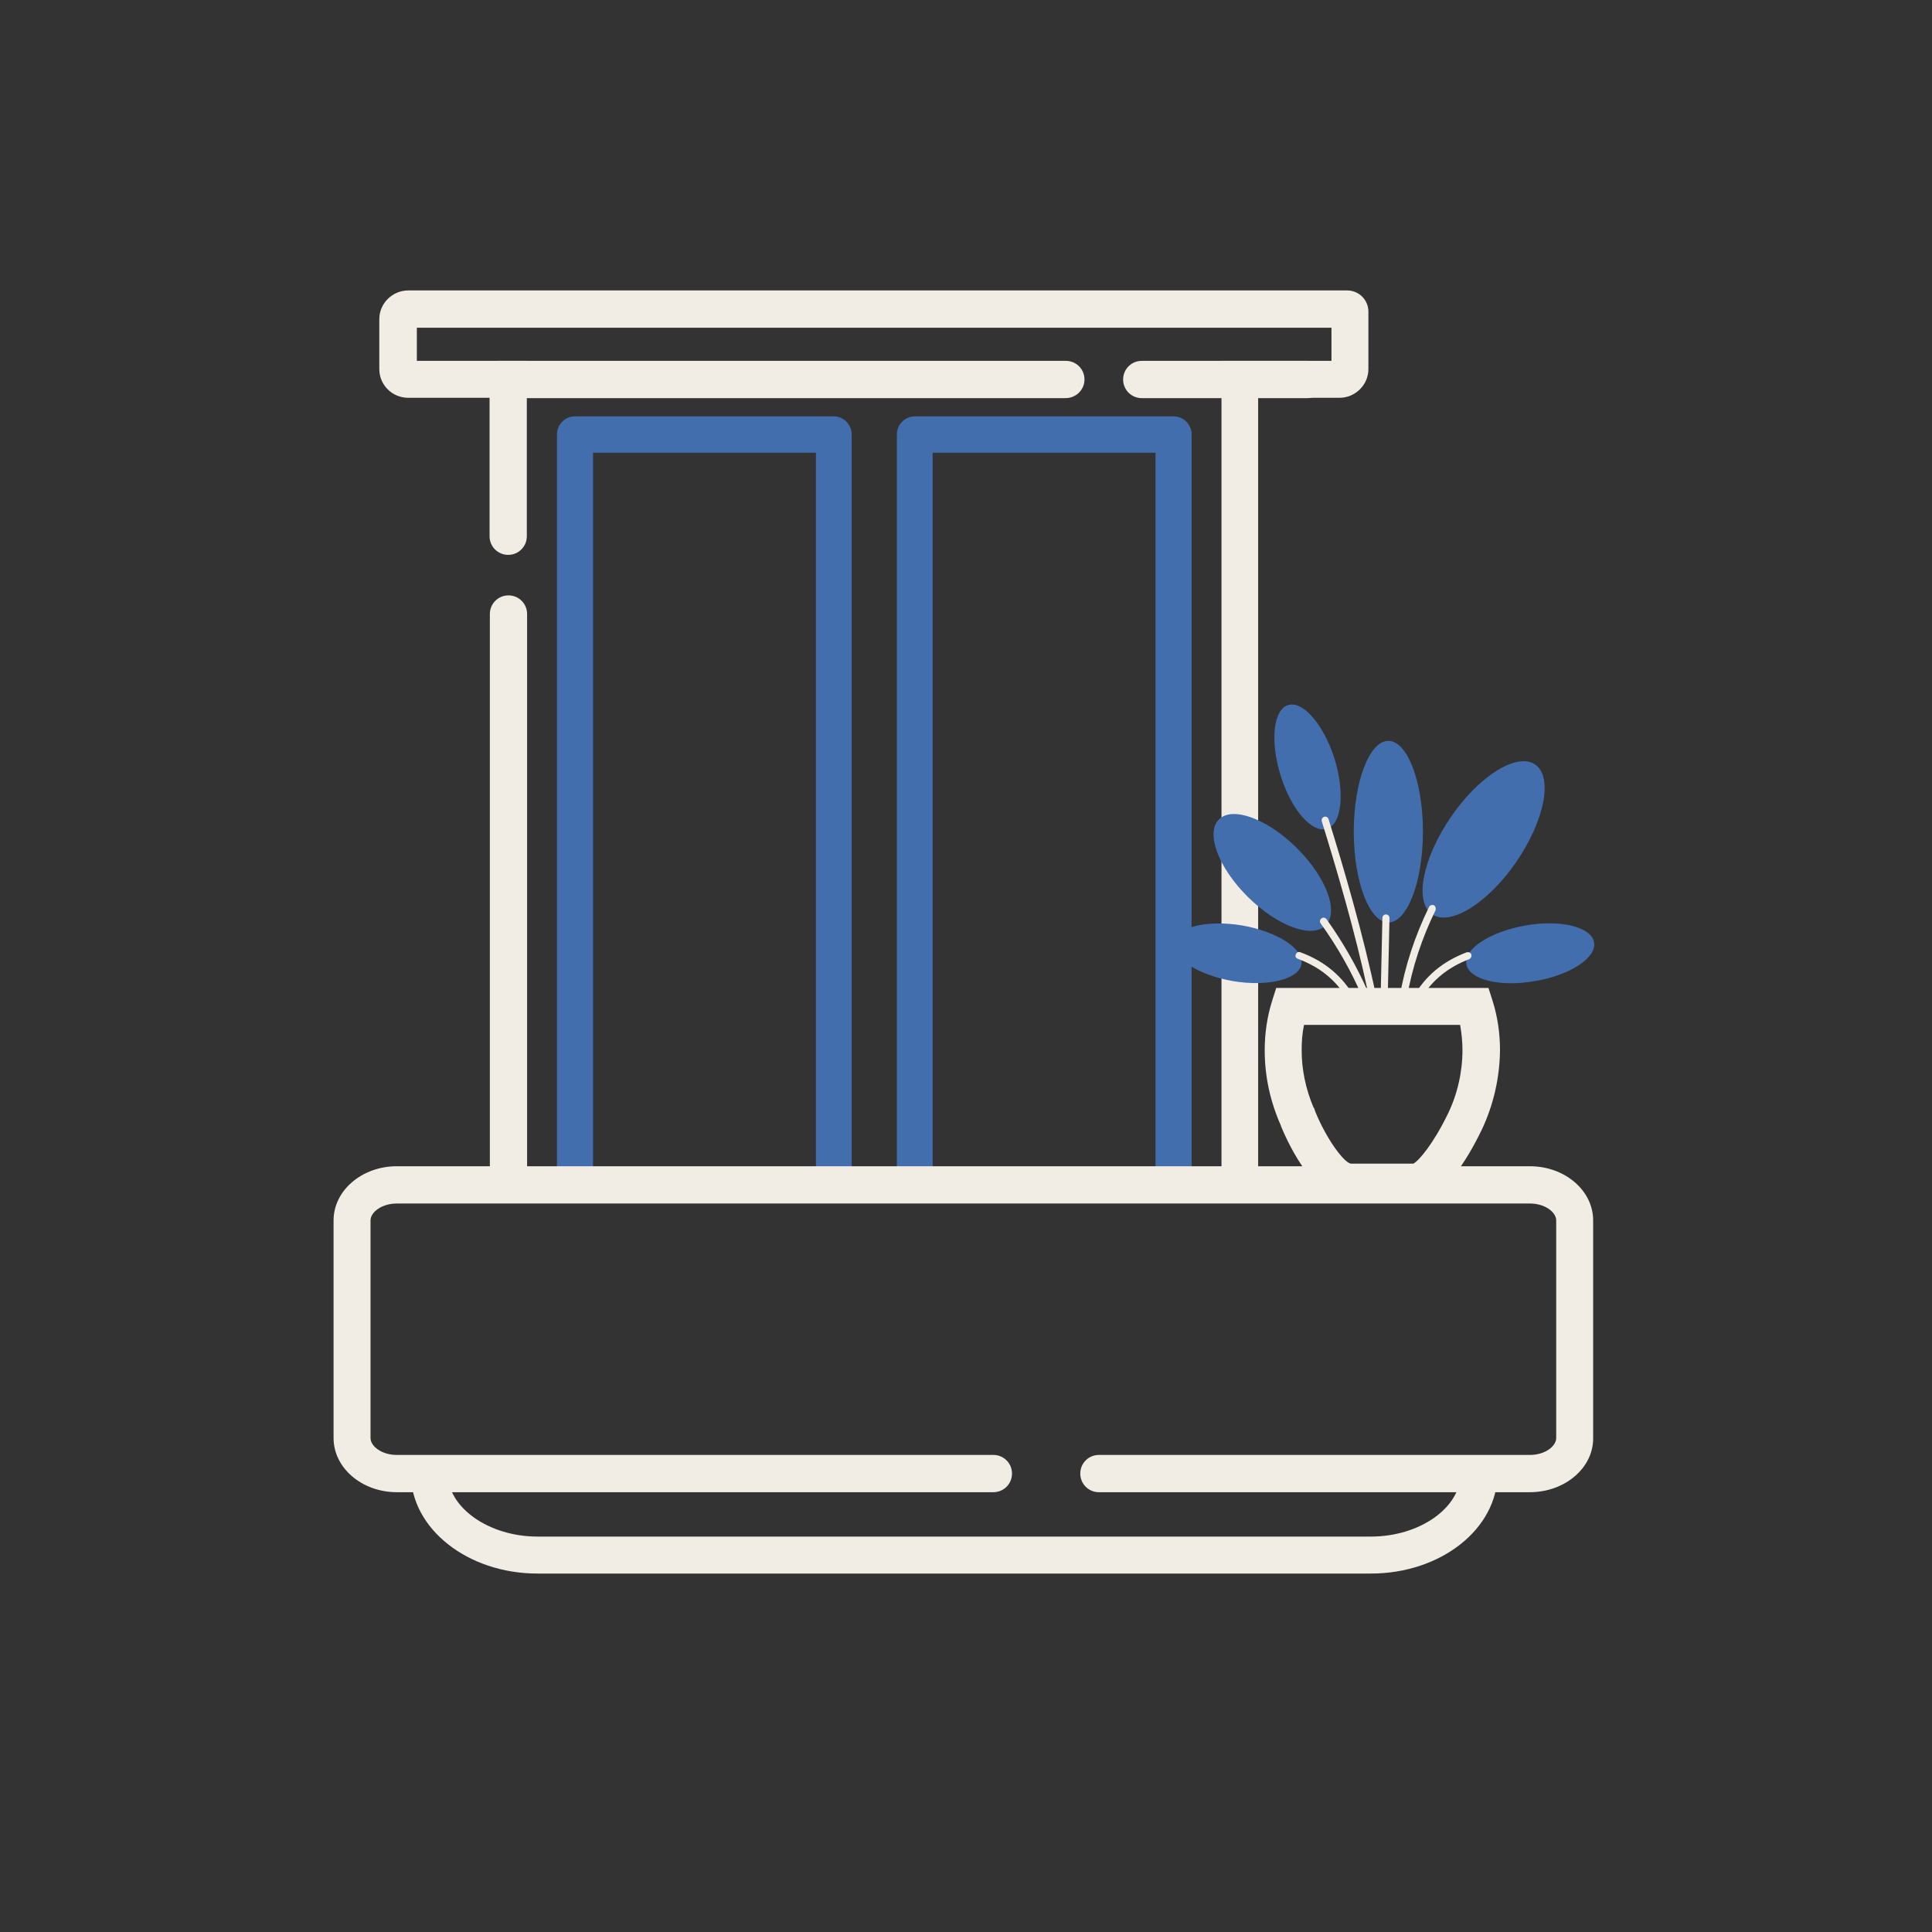
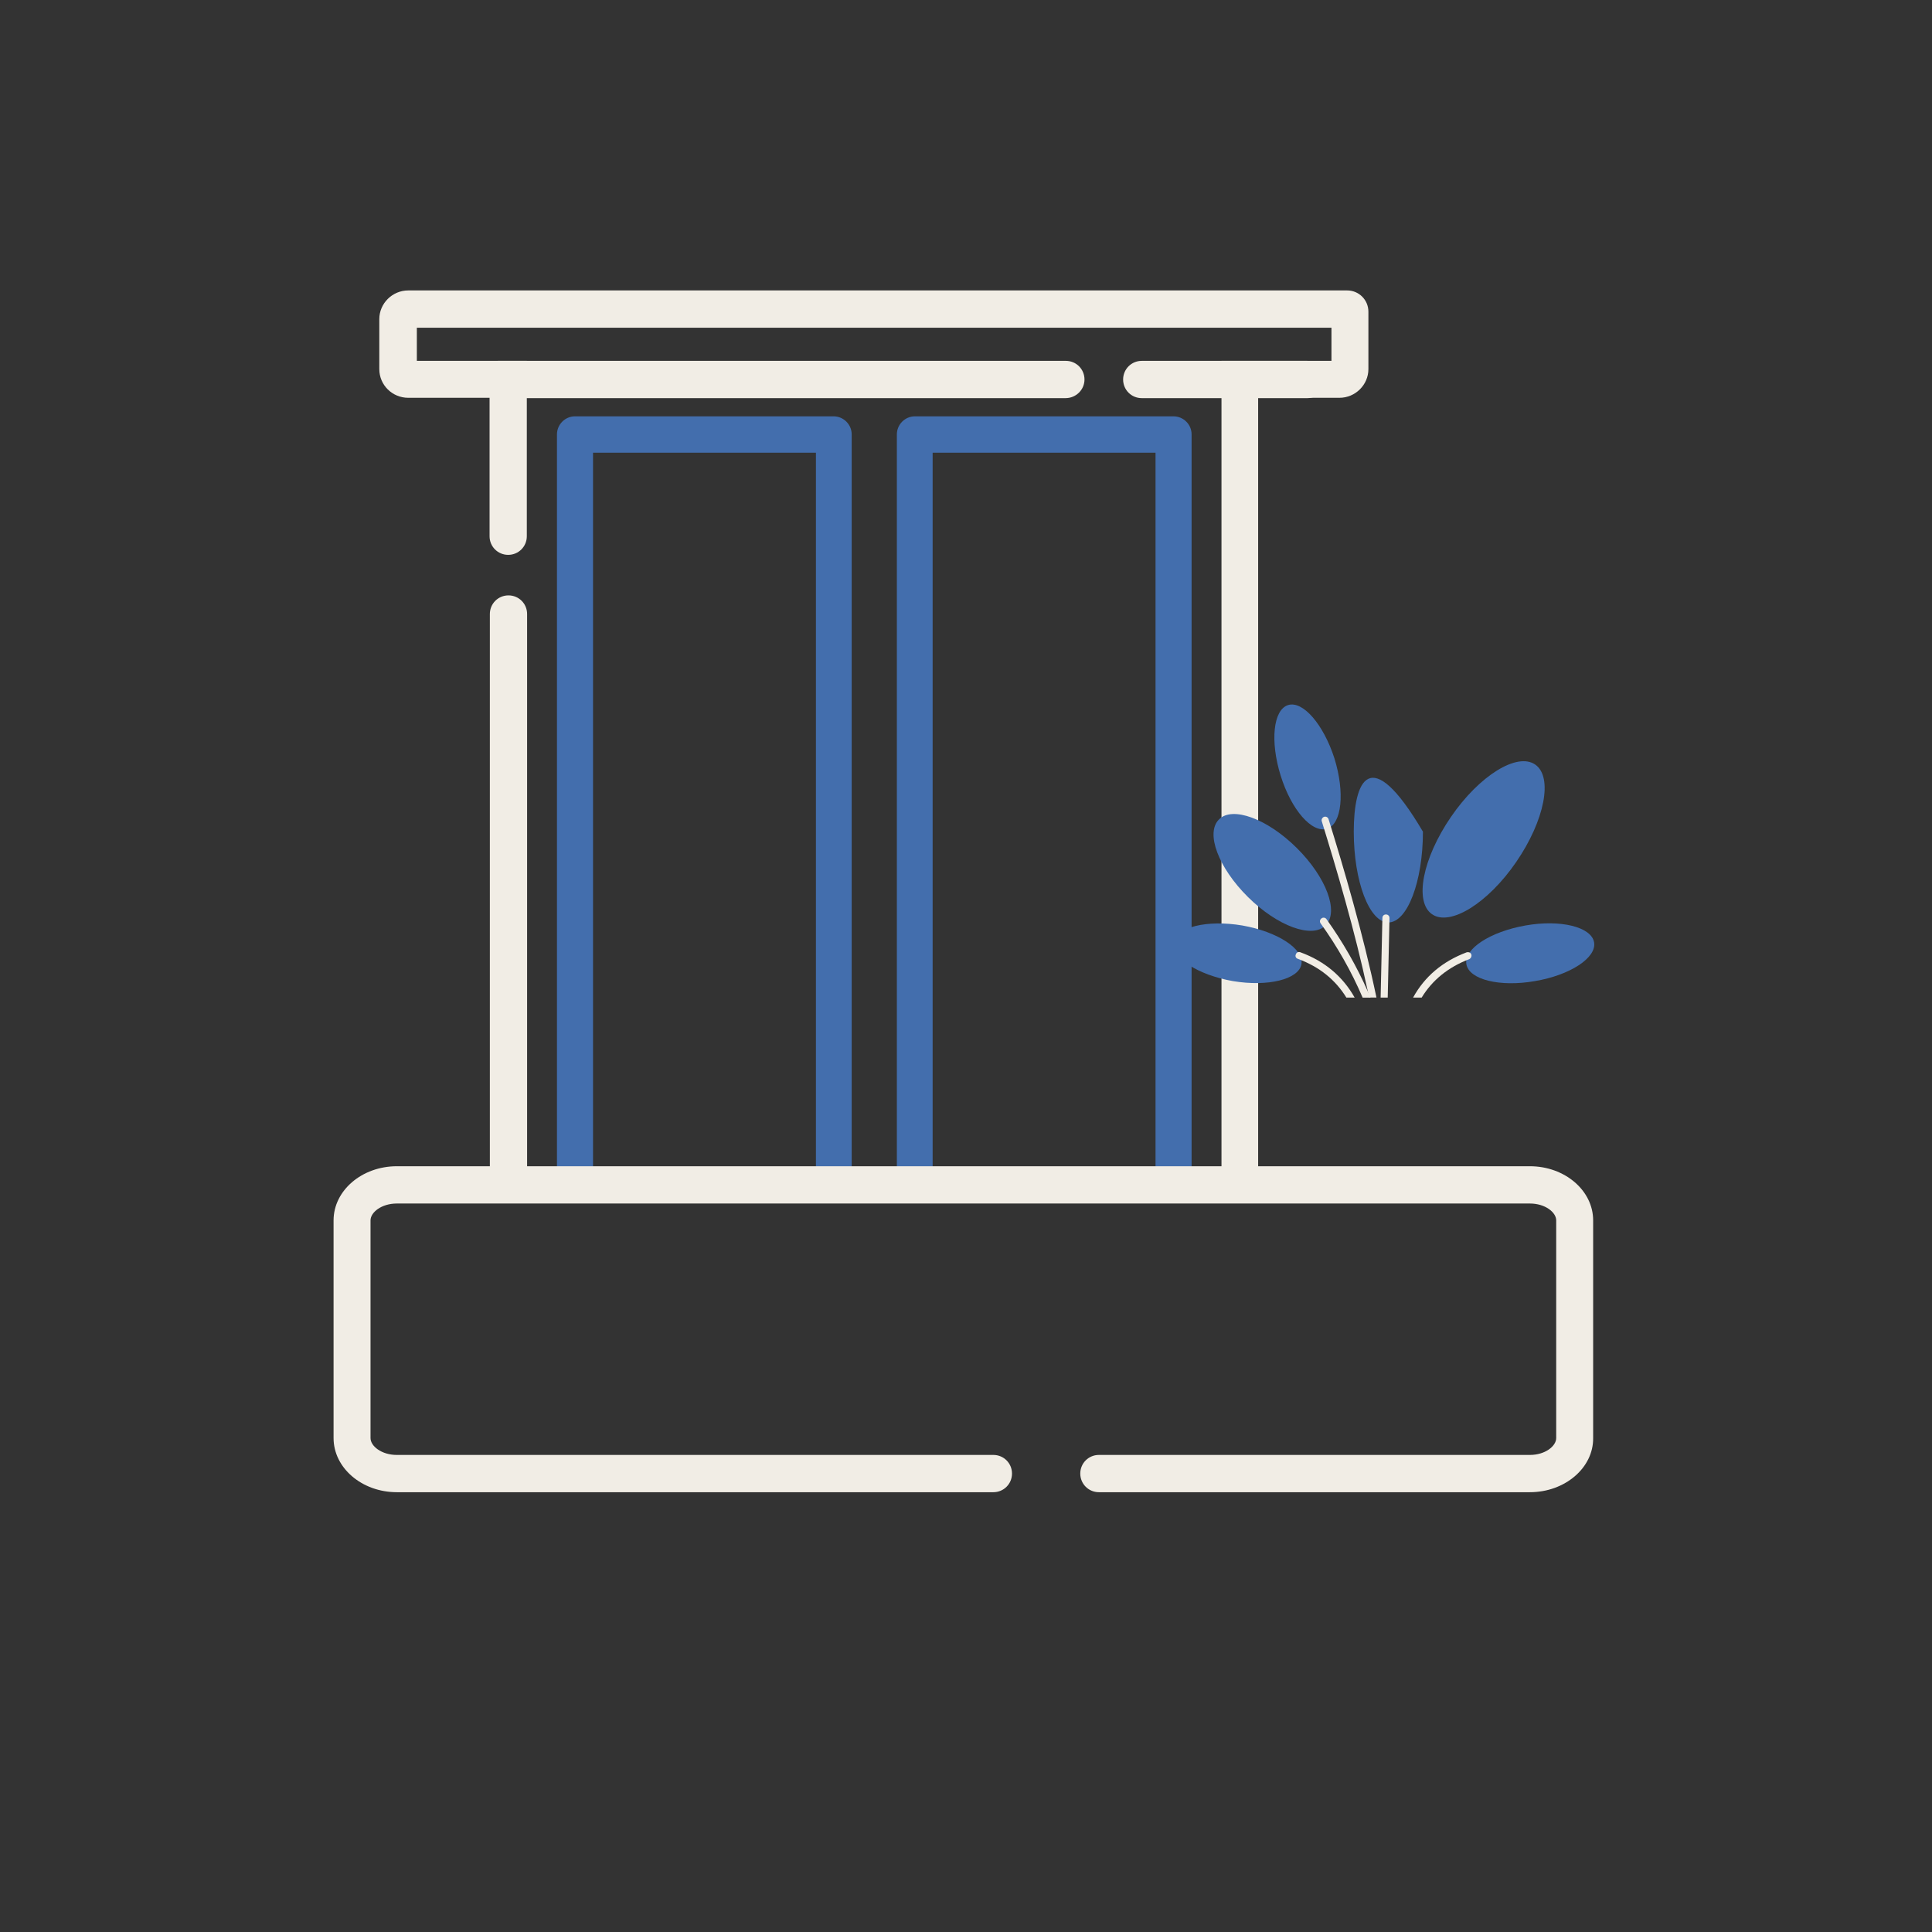
<svg xmlns="http://www.w3.org/2000/svg" width="180" height="180" viewBox="0 0 180 180" fill="none">
  <rect x="0" y="0" width="180" height="180" fill="#333333" stroke="none" />
  <path d="M115.538 111.248C114.575 111.248 113.803 110.476 113.803 109.512V33.617H124.049V30.531H38.837V33.617H49.082V49.959C49.082 50.924 48.311 51.695 47.347 51.695C46.383 51.695 45.612 50.924 45.612 49.959V37.062H38.038C36.551 37.062 35.339 35.877 35.339 34.389V29.732C35.339 28.271 36.551 27.059 38.038 27.059H125.508C126.61 27.059 127.491 27.941 127.491 29.043V34.389C127.491 35.85 126.279 37.062 124.792 37.062H117.218V109.512C117.274 110.476 116.502 111.248 115.538 111.248ZM47.374 111.248C46.41 111.248 45.639 110.476 45.639 109.512V57.207C45.639 56.242 46.41 55.471 47.374 55.471C48.338 55.471 49.109 56.242 49.109 57.207V109.512C49.082 110.476 48.311 111.248 47.374 111.248Z" fill="#F1EDE5" />
  <path d="M77.669 112.065H53.571C52.662 112.065 51.891 111.321 51.891 110.384V40.47C51.891 39.561 52.634 38.789 53.571 38.789H77.669C78.578 38.789 79.349 39.533 79.349 40.47V110.384C79.349 111.321 78.605 112.065 77.669 112.065ZM55.251 108.731H76.017V42.179H55.251V108.731Z" fill="#436EAD" />
  <path d="M109.338 112.065H85.239C84.331 112.065 83.559 111.321 83.559 110.384V40.47C83.559 39.561 84.303 38.789 85.239 38.789H109.338C110.247 38.789 111.018 39.533 111.018 40.47V110.384C111.018 111.321 110.274 112.065 109.338 112.065ZM86.892 108.731H107.658V42.179H86.892V108.731Z" fill="#436EAD" />
-   <path d="M127.731 146.604H50.066C43.566 146.604 38.278 142.415 38.278 137.289H41.721C41.721 140.458 45.549 143.159 50.066 143.159H127.731C132.248 143.159 136.076 140.486 136.076 137.289H139.519C139.519 142.442 134.231 146.604 127.731 146.604Z" fill="#F1EDE5" />
  <path d="M142.537 139.025H102.382C101.418 139.025 100.647 138.253 100.647 137.289C100.647 136.324 101.418 135.553 102.382 135.553H142.537C143.969 135.553 144.988 134.726 144.988 133.982V113.699C144.988 112.955 143.969 112.129 142.537 112.129H36.972C35.54 112.129 34.521 112.955 34.521 113.699V133.982C34.521 134.726 35.54 135.553 36.972 135.553H92.55C93.514 135.553 94.285 136.324 94.285 137.289C94.285 138.253 93.514 139.025 92.55 139.025H36.972C33.722 139.025 31.078 136.765 31.078 133.982V113.699C31.078 110.916 33.722 108.656 36.972 108.656H142.537C145.786 108.656 148.43 110.916 148.43 113.699V133.982C148.458 136.765 145.786 139.025 142.537 139.025Z" fill="#F1EDE5" />
  <path d="M99.276 37.093H46.398C45.434 37.093 44.663 36.322 44.663 35.357C44.663 34.393 45.434 33.621 46.398 33.621H99.304C100.268 33.621 101.039 34.393 101.039 35.357C101.039 36.322 100.24 37.093 99.276 37.093Z" fill="#F1EDE5" />
  <path d="M121.797 37.093H106.374C105.41 37.093 104.639 36.322 104.639 35.357C104.639 34.393 105.41 33.621 106.374 33.621H121.797C122.761 33.621 123.532 34.393 123.532 35.357C123.532 36.322 122.761 37.093 121.797 37.093Z" fill="#F1EDE5" />
-   <path d="M132.571 77.484C132.571 72.799 131.112 69.023 129.349 69.023C127.586 69.023 126.127 72.826 126.127 77.484C126.127 82.141 127.586 85.944 129.349 85.944C131.112 85.944 132.571 82.141 132.571 77.484Z" fill="#436EAD" />
+   <path d="M132.571 77.484C127.586 69.023 126.127 72.826 126.127 77.484C126.127 82.141 127.586 85.944 129.349 85.944C131.112 85.944 132.571 82.141 132.571 77.484Z" fill="#436EAD" />
  <path d="M123.636 77.212C125.013 76.77 125.316 73.849 124.325 70.653C123.306 67.484 121.378 65.251 120.001 65.692C118.624 66.133 118.321 69.054 119.312 72.251C120.304 75.448 122.232 77.652 123.636 77.212Z" fill="#436EAD" />
  <path d="M143.01 91.405C146.287 90.854 148.766 89.228 148.518 87.795C148.27 86.362 145.406 85.646 142.128 86.224C138.851 86.803 136.372 88.401 136.62 89.835C136.868 91.267 139.732 91.984 143.01 91.405Z" fill="#436EAD" />
  <path d="M123.507 86.214C124.774 84.946 123.562 81.722 120.808 78.994C118.054 76.266 114.804 75.081 113.565 76.348C112.298 77.616 113.51 80.84 116.264 83.568C119.018 86.296 122.268 87.481 123.507 86.214Z" fill="#436EAD" />
  <path d="M141.269 80.299C143.913 76.441 144.711 72.39 143.031 71.232C141.351 70.075 137.826 72.252 135.182 76.11C132.538 79.968 131.74 84.019 133.42 85.177C135.1 86.334 138.625 84.157 141.269 80.299Z" fill="#436EAD" />
  <path d="M129.456 85.53L129.291 92.943H128.63L128.795 85.53C128.795 85.337 128.933 85.199 129.125 85.199C129.318 85.199 129.456 85.337 129.456 85.53Z" fill="#F1EDE5" />
-   <path d="M133.747 84.802C132.481 87.392 131.572 90.12 131.076 92.959H130.387C130.883 90.038 131.82 87.199 133.141 84.499C133.224 84.333 133.417 84.278 133.582 84.333C133.747 84.416 133.802 84.636 133.747 84.802Z" fill="#F1EDE5" />
  <path d="M127.697 92.948H126.954C125.907 90.495 124.585 88.18 123.043 86.031C122.933 85.893 122.96 85.672 123.125 85.562C123.263 85.452 123.483 85.48 123.594 85.645C125.108 87.767 126.403 90.027 127.449 92.397C127.532 92.562 127.587 92.755 127.697 92.948Z" fill="#F1EDE5" />
  <path d="M128.241 92.938H127.552C127.525 92.745 127.47 92.58 127.442 92.387C126.23 86.71 124.495 80.868 123.146 76.514C123.09 76.348 123.201 76.155 123.366 76.1C123.559 76.045 123.724 76.155 123.779 76.321C125.184 80.84 127.001 87.013 128.241 92.938Z" fill="#F1EDE5" />
  <path d="M137.079 88.921C137.134 89.086 137.051 89.279 136.886 89.362C134.93 90.106 133.443 91.318 132.452 92.944H131.653C132.727 90.988 134.38 89.582 136.638 88.728C136.831 88.673 137.024 88.755 137.079 88.921Z" fill="#F1EDE5" />
  <path d="M121.251 89.835C121.499 88.402 119.02 86.803 115.742 86.225C112.465 85.674 109.601 86.362 109.353 87.796C109.105 89.228 111.584 90.827 114.861 91.406C118.139 91.957 121.003 91.24 121.251 89.835Z" fill="#436EAD" />
  <path d="M126.211 92.944H125.44C124.421 91.29 122.934 90.078 120.923 89.334C120.73 89.278 120.648 89.085 120.73 88.92C120.785 88.727 120.978 88.645 121.171 88.727C123.429 89.554 125.109 90.987 126.211 92.944Z" fill="#F1EDE5" />
-   <path d="M131.876 111.857H125.734C122.539 111.747 120.198 106.979 119.344 104.913V104.885C118.353 102.653 117.83 100.31 117.83 97.858C117.83 96.287 118.05 94.744 118.518 93.255L118.904 92.043H138.678L139.064 93.255C139.532 94.744 139.752 96.287 139.752 97.858C139.725 100.393 139.146 102.956 138.045 105.271C136.613 108.219 134.409 111.747 131.958 111.857H131.876ZM125.844 108.412H131.683C132.206 108.137 133.556 106.538 134.905 103.755C135.786 101.936 136.255 99.869 136.255 97.83C136.255 97.031 136.172 96.259 136.034 95.488H121.493C121.327 96.259 121.272 97.058 121.272 97.83C121.272 99.677 121.658 101.468 122.374 103.176L122.429 103.231L122.539 103.562C123.613 106.18 125.211 108.302 125.844 108.412Z" fill="#F1EDE5" />
</svg>